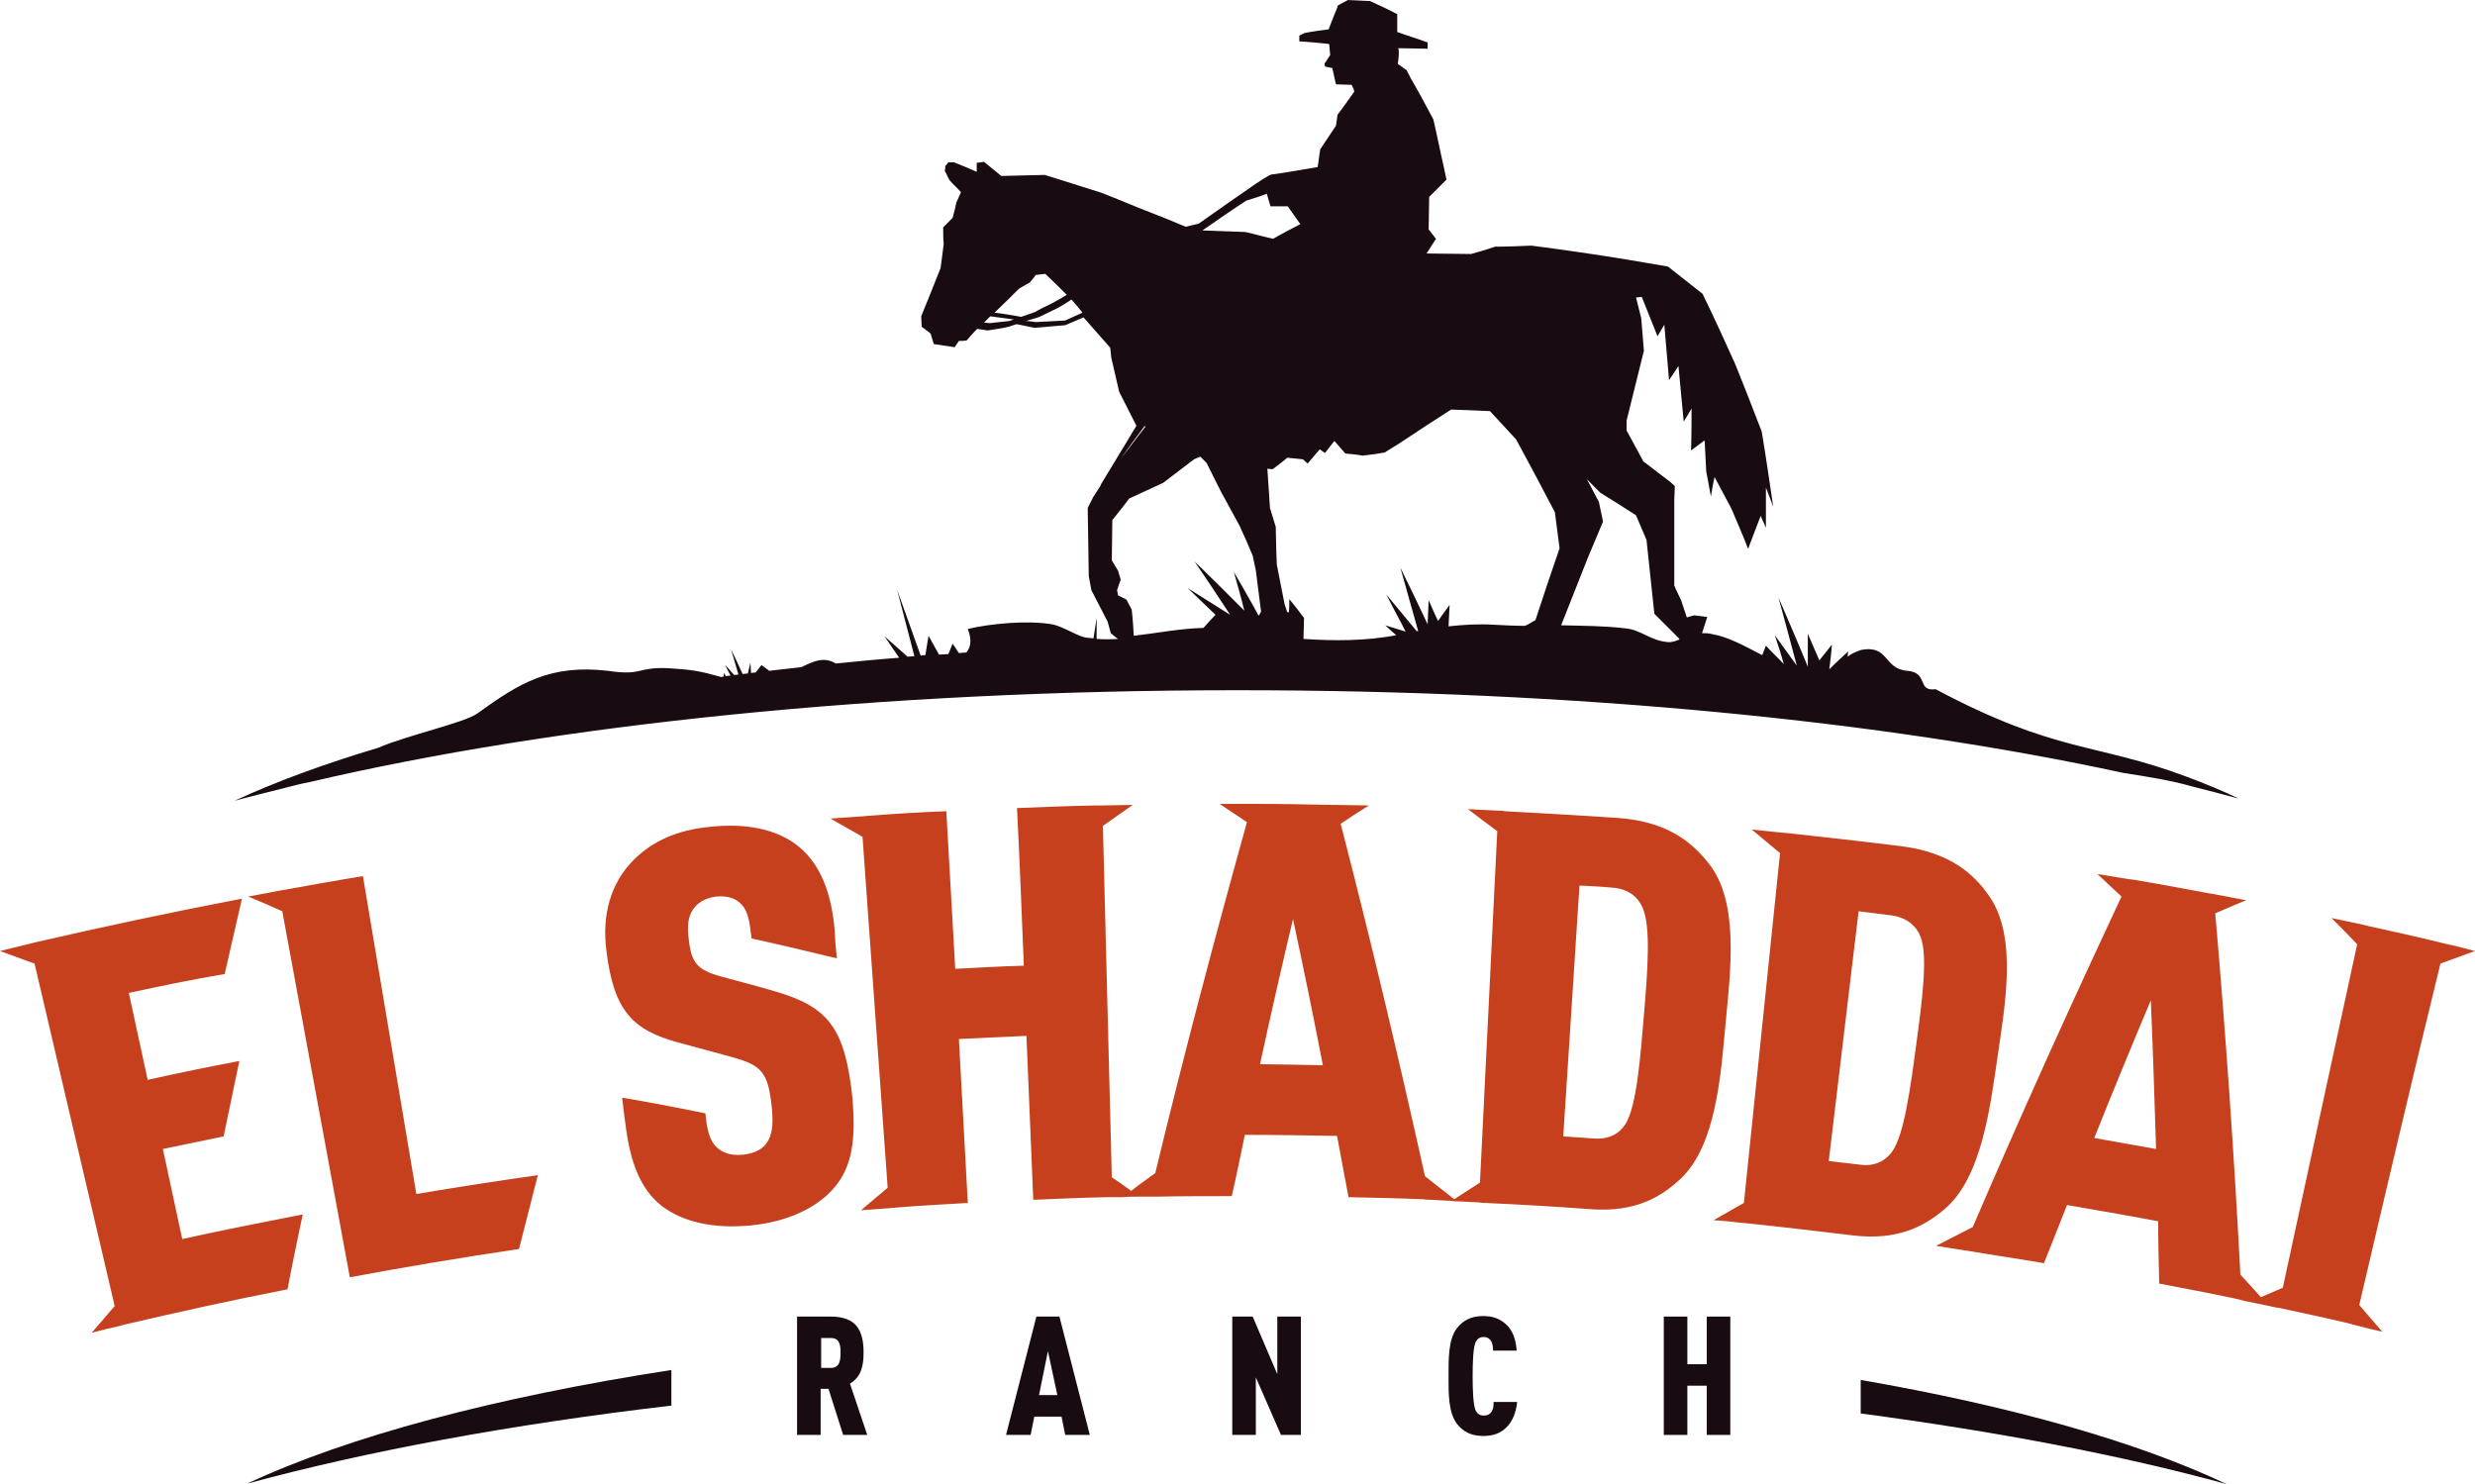
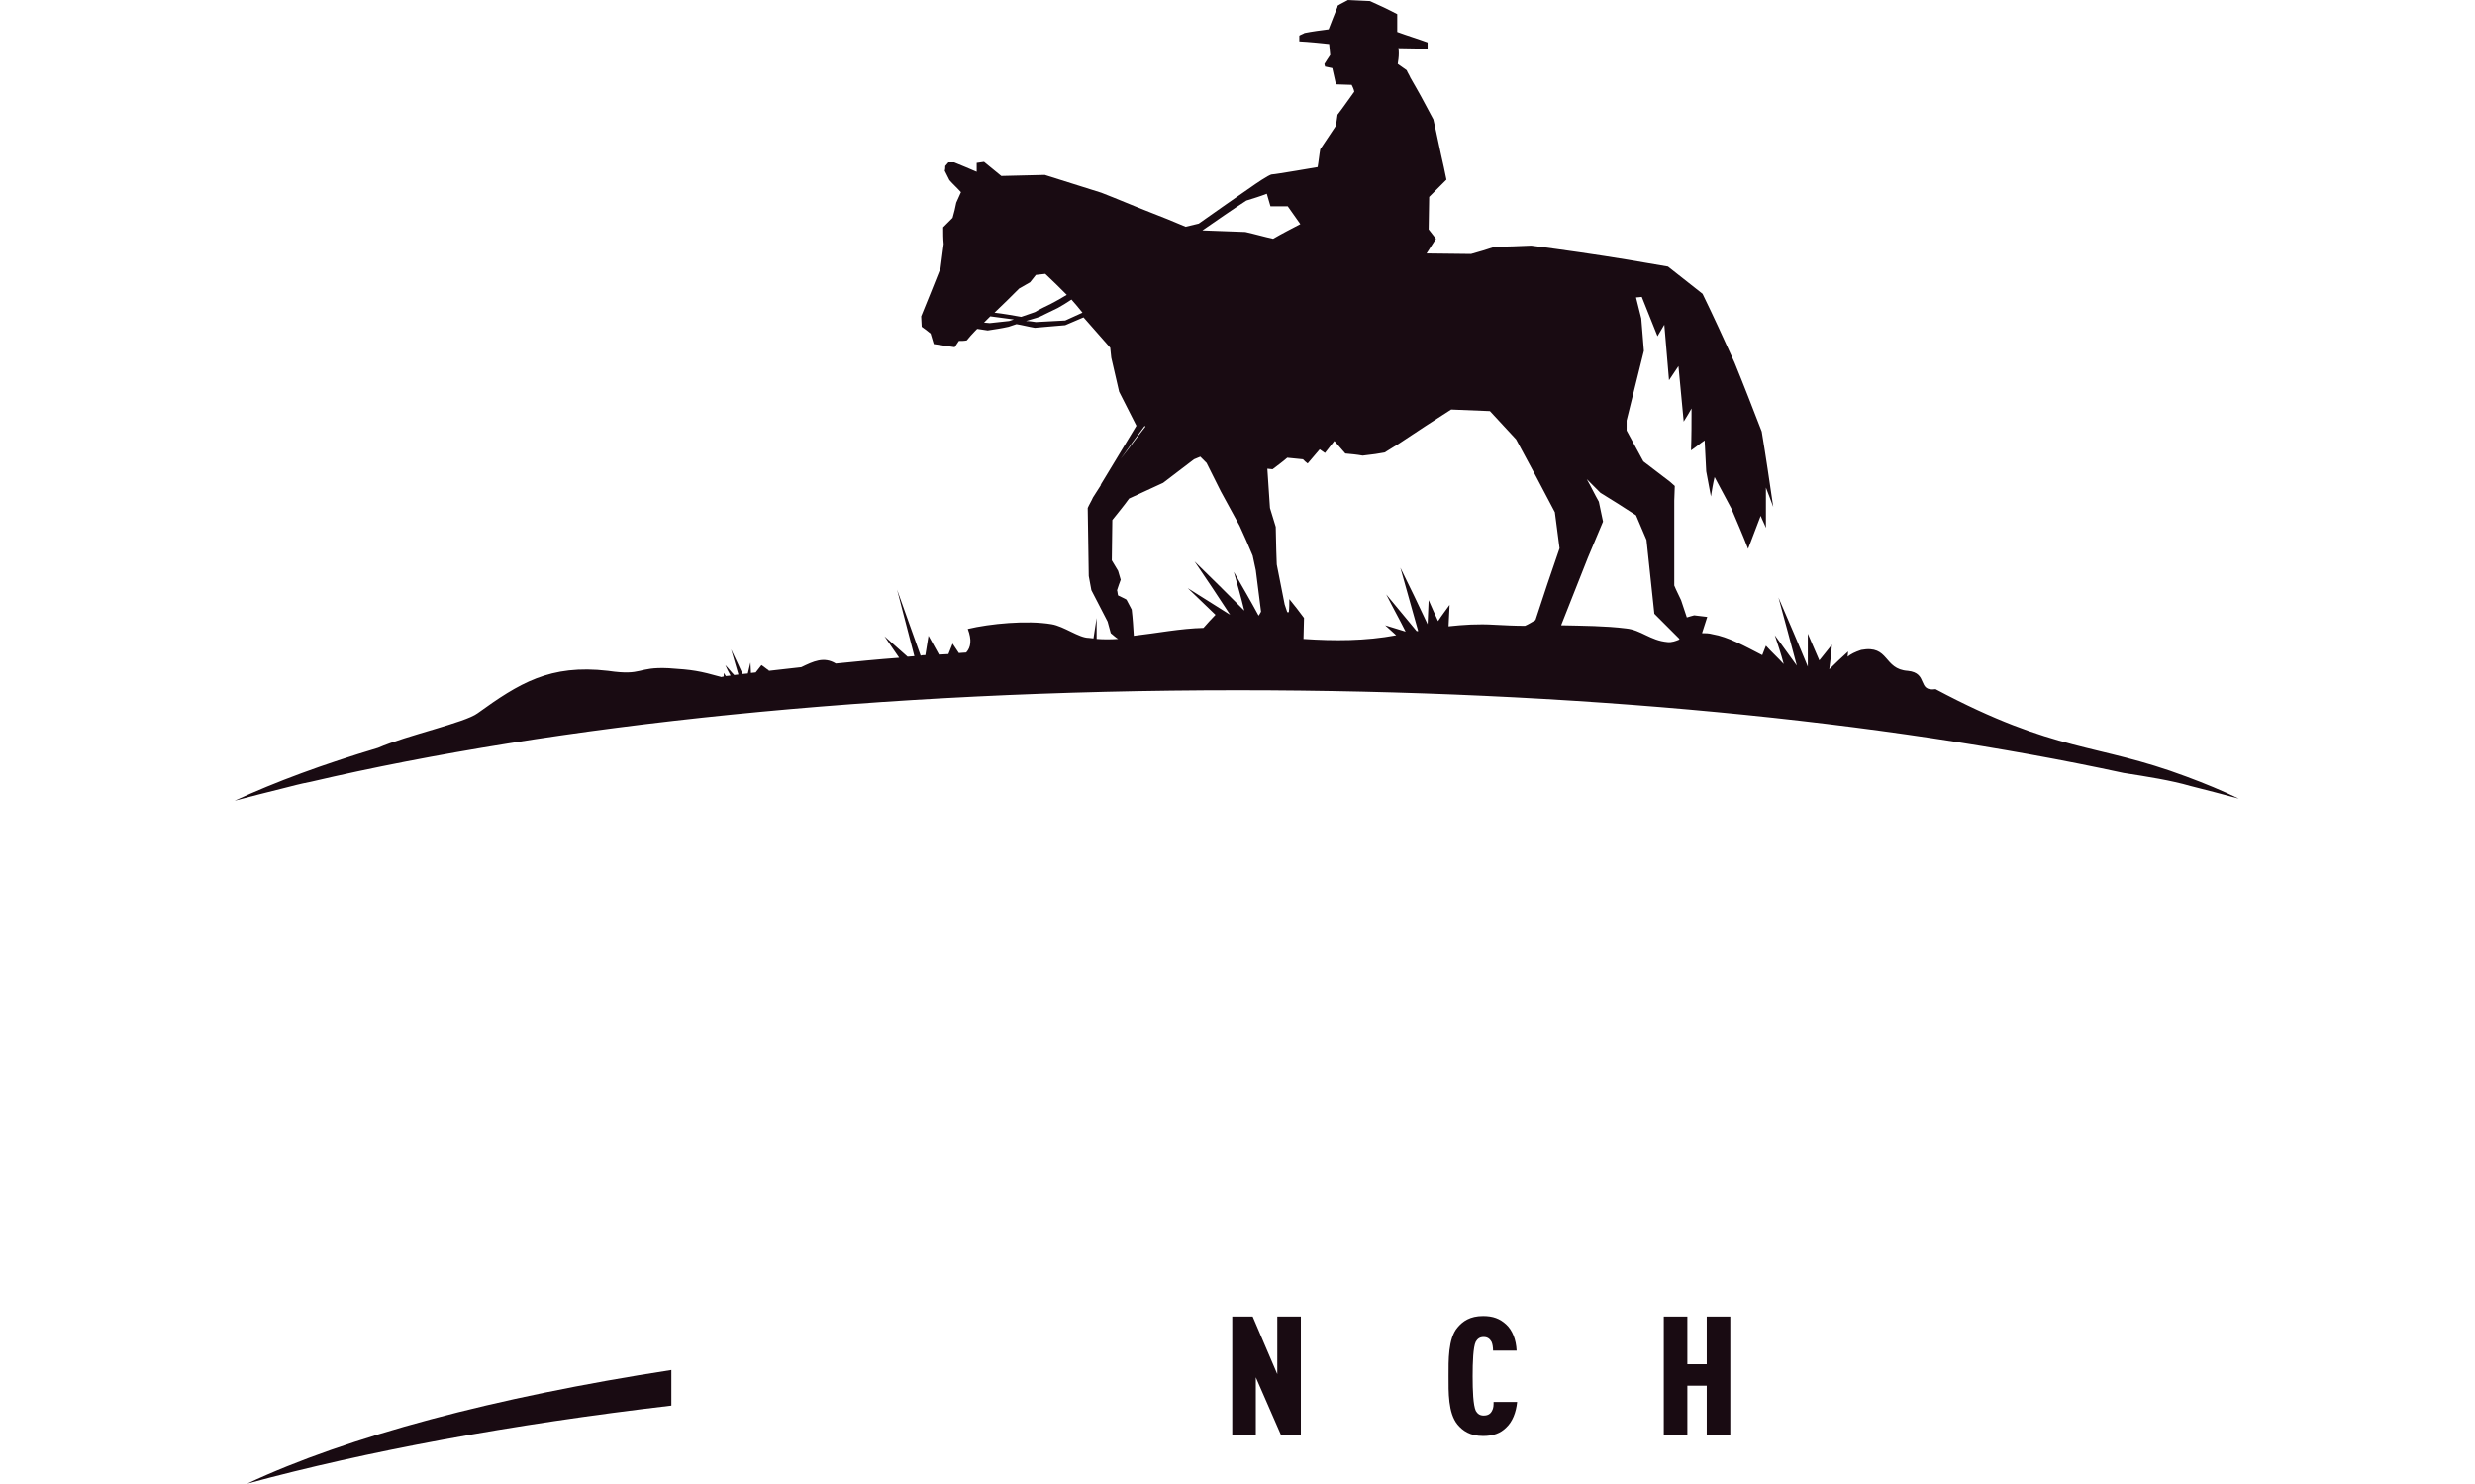
<svg xmlns="http://www.w3.org/2000/svg" version="1.1" id="Layer_1" x="0px" y="0px" viewBox="0 0 472.6 283.4" enable-background="new 0 0 472.6 283.4" xml:space="preserve">
  <g>
    <path fill="#190B12" d="M418.3,150.1c3.2,0.8,6.2,1.6,9.2,2.4c-3.1-1.5-6.5-2.9-10-4.2c-17.3-6.5-24.8-4.4-47.9-16.7   c-3.6,0.5-1.3-3.1-5.3-3.5c-4.7-0.3-3.5-5-8.9-4c-1.2,0.4-2,0.8-2.6,1.3c0-0.3,0.1-0.7,0.1-1c-1.2,1.1-2.4,2.2-3.6,3.4   c0.2-1.6,0.4-3.1,0.5-4.7c-0.8,1-1.6,2-2.4,3c-0.7-1.7-1.5-3.4-2.2-5.1c0,2.1,0,4.2,0,6.3c-1.8-4.4-3.7-8.8-5.6-13.2   c1.2,4.3,2.3,8.6,3.5,13c-1.4-1.9-2.8-3.9-4.2-5.8c0.6,1.8,1.2,3.6,1.7,5.5c-1.1-1.2-2.3-2.3-3.4-3.5c-0.2,0.6-0.5,1.2-0.7,1.8   c-3.3-1.7-6.5-3.5-9.5-4c-0.7-0.2-1.4-0.2-2-0.2c0.3-1,0.7-2.1,1-3.1c-0.8-0.1-1.6-0.2-2.5-0.3c-0.5,0.1-1,0.3-1.4,0.4   c-0.4-1.1-0.7-2.2-1.1-3.3c-0.4-0.9-0.9-1.8-1.3-2.8c0-5.4,0-10.8,0-16.2c0-0.9,0.1-1.8,0.1-2.8c-0.3-0.3-0.6-0.5-0.9-0.8   c-1.7-1.3-3.4-2.6-5.1-3.9c-1.1-2-2.1-3.9-3.2-5.9c0-0.6,0-1.3,0-1.9c1.1-4.4,2.2-8.9,3.3-13.3c-0.2-2.1-0.3-4.2-0.5-6.2   c-0.3-1.3-0.7-2.7-1-4c0.4,0,0.8-0.1,1.1-0.1c1,2.5,2,5,3,7.5c0.4-0.7,0.9-1.5,1.3-2.2c0.3,3.5,0.6,7,0.9,10.6   c0.6-0.9,1.2-1.8,1.8-2.7c0.3,3.5,0.7,7.1,1,10.6c0.5-0.8,1-1.6,1.5-2.5c0,2.7,0,5.3-0.1,8c0.9-0.6,1.7-1.3,2.6-1.9   c0.1,2,0.2,3.9,0.3,5.9c0.3,1.6,0.6,3.2,0.9,4.8c0.2-1.2,0.4-2.5,0.7-3.7c1.1,2,2.1,4,3.2,6c1.1,2.6,2.2,5.1,3.2,7.7   c0.8-2.1,1.6-4.2,2.4-6.3c0.3,0.8,0.7,1.5,1,2.3c0-2.6,0-5.2,0-7.7c0.5,1.2,0.9,2.4,1.4,3.7c-0.7-4.8-1.4-9.6-2.2-14.4   c-1.7-4.4-3.4-8.8-5.2-13.2c-2-4.4-4-8.8-6.1-13.1c-2.2-1.7-4.4-3.5-6.6-5.2c-2.5-0.4-5.1-0.9-7.6-1.3c-6.1-1-12.3-1.9-18.5-2.7   c-2.3,0.1-4.6,0.2-6.9,0.2c-1.5,0.5-3.1,1-4.6,1.4c-2.8,0-5.6-0.1-8.5-0.1c0.6-0.9,1.2-1.9,1.8-2.8c-0.5-0.6-0.9-1.2-1.4-1.8   c0-2.1,0.1-4.2,0.1-6.2c1.1-1.1,2.2-2.2,3.3-3.3c-0.2-0.8-0.3-1.6-0.5-2.4c-0.7-3-1.3-6.1-2-9.1c-1.1-2-2.1-4-3.2-5.9   c-0.4-0.7-0.8-1.4-1.2-2.1c-0.2-0.5-0.5-0.9-0.7-1.4c-0.6-0.4-1.1-0.8-1.7-1.2c0.1-0.7,0.2-1.3,0.2-2c0-0.3,0-0.7-0.1-1   c1.9,0,3.8,0.1,5.6,0.1c0-0.4,0-0.8,0-1.2c-1.9-0.7-3.9-1.3-5.8-2c0-1.1,0-2.2,0-3.4c-1.7-0.9-3.4-1.7-5.2-2.5   c-1.4-0.1-2.8-0.1-4.2-0.2c-0.7,0.4-1.4,0.7-2,1.1c0,0,0,0,0,0.1l0,0c0,0,0,0,0,0.1c-0.6,1.4-1.1,2.8-1.7,4.3   c-1.5,0.2-3.1,0.4-4.6,0.7c-0.3,0.2-0.7,0.3-1,0.5c0,0.4,0,0.7,0,1.1c1.9,0.1,3.8,0.3,5.7,0.5c0.1,0.7,0.1,1.4,0.2,2.1   c-0.4,0.6-0.8,1.2-1.1,1.7c0,0.2,0.1,0.3,0.1,0.5c0.5,0.1,0.9,0.2,1.4,0.3c0.2,1,0.5,2.1,0.7,3.1c1,0,2,0.1,3,0.1   c0.2,0.4,0.4,0.8,0.5,1.3c-1.1,1.5-2.1,3-3.2,4.4c-0.1,0.7-0.2,1.4-0.3,2.1c-1,1.5-2,3-3,4.5c-0.2,1.1-0.3,2.3-0.5,3.4   c0,0-8.1,1.4-8.7,1.4c-0.6,0-3.7,2.2-3.7,2.2c-3.5,2.4-6.9,4.8-10.3,7.2c-0.8,0.2-1.6,0.4-2.5,0.6c-2.3-1-4.6-1.9-6.9-2.8   c-3.1-1.2-6.1-2.5-9.2-3.7c-3.6-1.1-7.2-2.3-10.8-3.4c-2.8,0.1-5.6,0.1-8.3,0.2c-1.1-0.9-2.2-1.8-3.3-2.7c-0.5,0.1-0.9,0.1-1.4,0.2   c0,0.6,0,1.2,0,1.7c-1.4-0.6-2.8-1.2-4.3-1.8c-0.4,0-0.7,0-1.1,0c-0.2,0.2-0.4,0.5-0.6,0.7c0,0.3,0,0.6-0.1,0.9   c0.3,0.6,0.6,1.2,0.9,1.8c0.7,0.8,1.5,1.5,2.2,2.3c-0.3,0.7-0.6,1.3-0.9,2c-0.2,1-0.4,1.9-0.7,2.9c-0.6,0.6-1.2,1.2-1.8,1.8   c0,1.1,0,2.2,0.1,3.2c-0.2,1.5-0.4,3-0.6,4.6c-1.2,3.1-2.5,6.2-3.7,9.2c0,0.7,0.1,1.4,0.1,2c0.6,0.4,1.2,0.9,1.7,1.3   c0.2,0.7,0.4,1.3,0.6,2c1.3,0.2,2.7,0.4,4,0.6c0.3-0.4,0.5-0.8,0.8-1.2c0.5,0,1,0,1.5-0.1c0.5-0.6,1-1.2,1.6-1.8   c0.1-0.1,0.3-0.3,0.4-0.4c0.7,0.1,1.3,0.2,2,0.3c1.3-0.2,2.7-0.4,4-0.7c0.5-0.2,1-0.3,1.5-0.5c1.2,0.2,2.3,0.5,3.5,0.7   c1.9-0.2,3.8-0.3,5.8-0.5c1.2-0.5,2.3-1,3.5-1.5c1.7,1.9,3.4,3.9,5.1,5.8c0.1,0.6,0.1,1.3,0.2,1.9c0.5,2.2,1,4.3,1.5,6.5   c1.1,2.2,2.2,4.3,3.3,6.5c-2.3,3.8-4.6,7.6-6.9,11.4c0.1-0.1,0.1-0.1,0.2-0.2c-0.5,0.8-1.1,1.7-1.6,2.5c-0.3,0.7-0.7,1.3-1,2   c0.1,4.3,0.1,8.6,0.2,13c0.2,0.9,0.3,1.8,0.5,2.7c1,2,2.1,4,3.1,6c0.2,0.7,0.4,1.4,0.6,2.2c0.5,0.4,0.9,0.8,1.4,1.1   c-1.4,0.1-2.8,0.1-4.1,0c0-1.3,0-2.6,0-4c-0.2,1.3-0.4,2.6-0.6,3.9c-0.3,0-0.6-0.1-0.9-0.1c-1.9,0-4.7-2.2-7.1-2.6   c-4.7-0.8-11.8-0.1-16,0.9c0.8,2.1,0.6,3.5-0.3,4.5c-0.5,0-1,0.1-1.4,0.1c-0.4-0.6-0.8-1.2-1.2-1.8c-0.3,0.7-0.5,1.3-0.8,2   c-0.6,0-1.2,0.1-1.8,0.1c-0.7-1.2-1.3-2.4-2-3.6c-0.2,1.2-0.4,2.5-0.6,3.7c-0.3,0-0.6,0-0.9,0.1c-1.5-4.2-3-8.4-4.5-12.6   c1.1,4.2,2.2,8.5,3.3,12.7c-0.4,0-0.9,0.1-1.3,0.1c-1.5-1.3-2.9-2.6-4.4-3.9c0.9,1.3,1.8,2.7,2.8,4.1c-4.1,0.3-8.1,0.7-12.1,1.1   c-2.3-1.4-4.3-0.4-6.6,0.7c-2.1,0.2-4.1,0.5-6.2,0.7V128c-0.5-0.3-0.9-0.7-1.4-1c-0.4,0.5-0.7,0.9-1.1,1.4c-0.3,0-0.6,0.1-0.9,0.1   c0-0.7-0.1-1.3-0.1-2c-0.2,0.7-0.3,1.4-0.5,2.1c-0.3,0-0.7,0.1-1,0.1c-0.7-1.6-1.5-3.2-2.2-4.7c0.5,1.6,0.9,3.2,1.4,4.8   c-0.3,0-0.6,0.1-0.8,0.1c-0.6-0.6-1.1-1.3-1.7-1.9c0.3,0.7,0.6,1.3,1,2c-0.3,0-0.6,0.1-0.9,0.1c-0.1-0.2-0.3-0.4-0.4-0.6   c0,0.2,0,0.4,0,0.7c-0.1,0-0.3,0-0.4,0.1c-4.3-1.2-5.5-1.4-10.1-1.7c-6.2-0.3-4.8,1.5-11.6,0.5c-11.1-1.3-17,2.4-24.9,8.1   c-2.4,1.8-13.5,4.2-19,6.6c-10.4,3.1-19.6,6.5-27.4,10.1c3-0.8,6.2-1.6,9.4-2.4c1.6-0.4,3-0.8,5.1-1.2   c46.6-10.9,108.7-17.5,177-17.5c64.5,0,123.5,5.9,169.2,15.8C410,148.3,414.5,149,418.3,150.1z M192.7,61.3   c-1.2,0.1-2.5,0.3-3.7,0.4c-0.4,0-0.7-0.1-1.1-0.1c0.4-0.4,0.8-0.8,1.2-1.2c1.5,0.2,3,0.4,4.5,0.6C193.3,61.1,193,61.2,192.7,61.3z    M189.9,59.7c1.6-1.5,3.2-3.1,4.7-4.6c0.7-0.4,1.4-0.8,2.1-1.2c0.4-0.5,0.7-0.9,1.1-1.4c0.6-0.1,1.2-0.1,1.8-0.2   c1.4,1.3,2.8,2.7,4.1,4c-1,0.6-2,1.2-3,1.7s-2.1,1-3.1,1.6c-0.9,0.3-1.7,0.6-2.6,0.9C193.3,60.2,191.6,59.9,189.9,59.7z    M203.4,61.2c-1.9,0.1-3.7,0.2-5.6,0.3c-0.6-0.1-1.3-0.2-1.9-0.2c0.9-0.3,1.8-0.5,2.6-0.8c1.2-0.6,2.3-1.1,3.5-1.7   c0.9-0.5,1.7-1,2.6-1.6c0.7,0.8,1.4,1.6,2.1,2.5C205.6,60.2,204.5,60.7,203.4,61.2z M298.1,119.4c1.7-4.3,3.4-8.6,5.1-12.9   c1-2.3,1.9-4.6,2.9-6.9c-0.3-1.3-0.5-2.5-0.8-3.8l0,0c-0.8-1.4-1.5-2.9-2.3-4.3c0.9,0.9,1.7,1.7,2.6,2.6c2.3,1.4,4.5,2.8,6.8,4.3   c0.7,1.6,1.3,3.1,2,4.7c0.5,4.7,1,9.4,1.5,14.1c1.6,1.6,3.1,3.1,4.7,4.7c0,0.1,0.1,0.1,0.1,0.2c-0.7,0.3-1.5,0.6-2.3,0.5   c-3.3-0.3-5-2.3-7.9-2.6C306.5,119.5,302.3,119.5,298.1,119.4C298.1,119.5,298.1,119.4,298.1,119.4z M249.7,88.5   c0.8-0.9,1.5-1.8,2.3-2.7c0.3,0.2,0.7,0.5,1,0.7c0.6-0.8,1.2-1.5,1.8-2.3c0.7,0.8,1.4,1.6,2.1,2.4c1.1,0.1,2.2,0.2,3.3,0.4   c0.8-0.1,1.6-0.2,2.4-0.3c0.6-0.1,1.2-0.2,1.8-0.3c1-0.6,1.9-1.2,2.9-1.8c3.3-2.2,6.5-4.3,9.8-6.4c2.5,0.1,4.9,0.2,7.4,0.3   c1.7,1.8,3.3,3.6,5,5.4c2.5,4.6,5,9.3,7.4,13.9c0.3,2.3,0.6,4.6,0.9,6.9c-1.6,4.6-3.1,9.1-4.6,13.7c-0.7,0.4-1.3,0.8-2,1.1   c-1.9,0-3.9-0.1-5.8-0.2c-3.2-0.2-6,0-8.8,0.3c0.1-1.4,0.1-2.7,0.2-4.1c-0.7,1-1.5,2-2.2,3.1c-0.6-1.3-1.2-2.6-1.8-4   c-0.1,1.5-0.1,3.1-0.2,4.6c-1.7-3.6-3.4-7.2-5.2-10.8c1.1,4,2.3,8.1,3.4,12.1c-0.1,0-0.2,0-0.3,0c-1.9-2.3-3.9-4.7-5.8-7   c1.2,2.4,2.5,4.7,3.7,7.1c-1.3-0.4-2.6-0.8-3.9-1.2c0.7,0.6,1.4,1.3,2.1,1.9c-5.9,1.1-11.8,1.1-17.7,0.7c0-1.3,0.1-2.7,0.1-4   c-0.9-1.2-1.8-2.4-2.8-3.6c0,0.8,0,1.7-0.1,2.5c-0.1,0-0.2,0-0.3,0c-0.2-0.5-0.3-1-0.5-1.5c-0.5-2.5-1-5.1-1.5-7.6   c0-0.9-0.1-1.8-0.1-2.8c0-1.5-0.1-2.9-0.1-4.4c-0.4-1.2-0.7-2.4-1.1-3.6c-0.2-2.5-0.3-5-0.5-7.5c0.3,0,0.7,0.1,1,0.1   c0.9-0.7,1.9-1.4,2.8-2.2c1,0.1,2,0.2,3,0.3C249.1,88,249.4,88.3,249.7,88.5z M238,38.3c1.3-0.4,2.6-0.8,3.9-1.3   c0.2,0.8,0.5,1.6,0.7,2.4c1.1,0,2.2,0,3.3,0c0.8,1.1,1.6,2.3,2.4,3.4c-1.7,0.9-3.5,1.8-5.2,2.8c-1.8-0.4-3.5-0.9-5.3-1.3   c-2.7-0.1-5.5-0.2-8.2-0.3C232.5,42,235.2,40.1,238,38.3z M218.6,81.3c0,0.1,0.1,0.1,0.1,0.2c-1.6,2-3.1,4.1-4.7,6.1   C215.5,85.5,217,83.4,218.6,81.3z M213.5,113.7c-0.1-0.3-0.1-0.7-0.2-1c0.2-0.7,0.5-1.4,0.7-2c-0.2-0.6-0.3-1.1-0.5-1.7   c-0.4-0.7-0.8-1.3-1.2-2c0-2.6,0.1-5.2,0.1-7.7c1.1-1.4,2.2-2.7,3.2-4.1c2.2-1,4.3-2,6.5-3c2-1.5,3.9-3,5.9-4.5   c0.4-0.2,0.8-0.3,1.2-0.5c0.4,0.4,0.8,0.8,1.2,1.2c0.9,1.8,1.8,3.6,2.7,5.4c1.2,2.2,2.4,4.4,3.6,6.6c0.9,1.9,1.7,3.8,2.5,5.7   c0.2,0.9,0.4,1.9,0.6,2.8c0.3,2.6,0.7,5.3,1,7.9c-0.1,0.2-0.3,0.5-0.4,0.7c0,0,0,0-0.1,0c-1.5-2.8-3.1-5.5-4.7-8.3   c0.7,2.5,1.4,4.9,2,7.4c-3.1-3.1-6.3-6.3-9.5-9.4c2.3,3.4,4.6,6.8,6.8,10.2c-2.7-1.7-5.4-3.4-8.1-5.1c1.8,1.7,3.5,3.4,5.3,5.1   c-0.8,0.8-1.5,1.6-2.3,2.5c-4.4,0.1-8.9,1-13.3,1.5c-0.1-1.7-0.2-3.3-0.4-5c-0.3-0.6-0.7-1.3-1-1.9   C214.8,114.3,214.1,114,213.5,113.7z" />
    <g>
-       <path fill="#190B12" d="M355.3,263.5v6.4c26.3,3.5,49.9,8,69.9,13.5C408.1,275.3,384.1,268.5,355.3,263.5z" />
      <path fill="#190B12" d="M128.2,261.6c-33.7,5.2-61.8,12.7-81,21.7c22.8-6.2,50.3-11.3,81-14.9V261.6z" />
    </g>
    <g>
-       <path fill="#190B12" d="M161,274l-2.8-8.8h-1.5v8.8h-4.5v-22.6h6.4c4.9,0,6.3,2.6,6.3,6.9c0,2.4-0.4,4.6-2.6,5.9l3.3,9.8H161z     M158.7,255.5h-1.9v5.7h1.9c1.7,0,1.8-1.6,1.8-2.9S160.4,255.5,158.7,255.5z" />
-       <path fill="#190B12" d="M203.4,274l-0.7-3.5h-5.2l-0.7,3.5h-4.7l5.8-22.6h4.4l5.8,22.6H203.4z M200.1,258l-1.7,8.4h3.5L200.1,258z    " />
      <path fill="#190B12" d="M244.6,274l-4.8-11v11h-4.5v-22.6h3.9l4.7,11v-11h4.5V274H244.6z" />
      <path fill="#190B12" d="M287.6,272.6c-1.1,1.1-2.5,1.6-4.4,1.6c-2.5,0-3.9-1-4.9-2.2c-1.8-2.2-1.7-6.2-1.7-9.2s-0.1-7.2,1.7-9.3    c1-1.2,2.4-2.2,4.9-2.2c1.9,0,3.2,0.5,4.4,1.6s1.9,2.9,2,5h-4.5c0-0.6-0.1-1.3-0.3-1.7c-0.3-0.5-0.7-0.9-1.5-0.9s-1.2,0.4-1.5,0.9    c-0.5,1-0.6,3.9-0.6,6.6s0.1,5.5,0.6,6.6c0.3,0.5,0.7,0.9,1.5,0.9s1.3-0.3,1.6-0.9c0.3-0.5,0.3-1.1,0.3-1.7h4.5    C289.5,269.7,288.8,271.5,287.6,272.6z" />
      <path fill="#190B12" d="M325.9,274v-9.4h-3.7v9.4h-4.5v-22.6h4.5v9.1h3.7v-9.1h4.5V274H325.9z" />
    </g>
  </g>
-   <path fill="#C6401D" d="M24.6,189.6c1.2,5.5,2.4,11,3.6,16.6c5.8-1.3,11.7-2.5,17.5-3.6c-1,4.8-2,9.6-3,14.4  c-3.9,0.8-7.8,1.6-11.6,2.4c1.2,5.7,2.5,11.5,3.7,17.2c7.7-1.7,15.3-3.2,23-4.7c-1,4.8-2,9.5-2.9,14.3c-10.3,2-20.7,4.3-31,6.7  c-0.4,0.1-0.7,0.2-1.1,0.3c-1.8,0.4-3.5,0.8-5.3,1.3c1.5-1.7,2.9-3.4,4.4-5.1c-5.1-21.8-10.2-43.6-15.3-65.4  c-2.2-0.8-4.4-1.6-6.6-2.4c1.9-0.5,3.8-0.9,5.7-1.4c0.4-0.1,0.8-0.2,1.2-0.3c13.1-3,26.2-5.8,39.3-8.3c-1.1,4.8-2.2,9.6-3.3,14.4  C36.8,187,30.7,188.3,24.6,189.6z M69.3,167.3c-5,0.8-9.9,1.7-14.9,2.6c-0.4,0.1-0.8,0.1-1.2,0.2c-1.9,0.4-3.8,0.7-5.8,1.1  c2.2,0.9,4.3,1.8,6.5,2.8c4.3,23.3,8.6,46.6,12.9,69.9c10.7-2,21.5-3.8,32.3-5.4c1.2-4.7,2.4-9.4,3.6-14.1  c-7.7,1.1-15.5,2.3-23.2,3.6C76.1,207.7,72.7,187.5,69.3,167.3z M148,189.3c-3.4-1-6.8-1.9-10.2-2.8c-4.7-1.3-5.8-2.6-6.3-7.3  c-0.3-2.5-0.1-4.1,0.8-5.5c0.8-1.2,2.2-2.2,4.4-2.5c2.4-0.2,3.8,0.4,4.8,1.4c1.5,1.5,1.7,4,2,6.6c5.5,1.2,10.9,2.5,16.3,3.8  c-0.1-1-0.2-2.1-0.3-3.1c0-0.7-0.1-1.4-0.1-2c-0.6-7.6-2.9-13.4-7.6-16.8c-3.8-2.7-9.2-4-16.4-3.2c-6.2,0.6-10.9,2.8-14.4,6.3  c-4.4,4.4-6.1,10.5-5.2,17.4c1.4,11.6,5.2,15.1,13.5,17.4c3.4,0.9,6.9,1.9,10.3,2.8c5.8,1.6,7.1,2.8,7.8,9.9c0.3,3,0,5.1-0.9,6.4  c-0.8,1.3-2.3,2.1-4.6,2.4c-2.4,0.2-3.9-0.4-4.9-1.3c-1.6-1.4-2-3.6-2.3-6.6c-5.3-1.1-10.6-2.1-15.9-3c0.1,1.1,0.3,2.3,0.4,3.4  c0.1,0.5,0.1,0.9,0.2,1.4c0.9,7.6,2.9,12.7,7,15.9c3.8,2.9,9.5,4.4,16.9,3.7c7.3-0.7,12.8-3.5,15.9-7.1c3.6-4.1,4.2-9.4,3.6-17  C161.4,196.4,158.3,192.3,148,189.3z M329.5,195.4c-0.9,9.8-1.8,23.2-8.5,29.6c-3.8,3.6-8.7,6.5-17.2,5.9  c-6.7-0.5-13.5-0.9-20.2-1.2c-0.4,0-0.7,0-1.1-0.1c-1.4-0.1-2.7-0.1-4.1-0.2c-0.4,0-0.9,0-1.3-0.1c-1.3-0.1-2.6-0.1-3.9-0.2  c-0.4,0-0.9,0-1.3-0.1c-4.8-0.2-9.6-0.3-14.4-0.4c-0.7-3.9-1.5-7.8-2.2-11.7c-5.9-0.1-11.7-0.2-17.6-0.2c-0.8,3.9-1.6,7.8-2.5,11.7  c-4.8,0-9.6,0-14.4,0.1c-0.4,0-0.9,0-1.3,0c-0.6,0-1.1,0-1.7,0c-1.2,0-2.3,0-3.5,0.1c-0.6,0-1.3,0-1.9,0c-0.4,0-0.7,0-1.1,0  c-4.7,0.1-9.3,0.3-14,0.5c-0.4-10.4-0.9-20.9-1.3-31.3c-4.3,0.2-8.6,0.4-12.9,0.6c0.6,10.4,1.1,20.9,1.7,31.3  c-4.6,0.3-9.3,0.5-13.9,0.9c-0.4,0-0.7,0.1-1.1,0.1c-1.8,0.1-3.6,0.3-5.4,0.4c1.7-1.4,3.4-2.9,5.1-4.3c-1.6-22.3-3.2-44.7-4.8-67  c-2-1.2-4.1-2.3-6.1-3.5c1.9-0.1,3.9-0.3,5.8-0.4c0.4,0,0.8-0.1,1.2-0.1c5-0.4,10-0.7,15.1-0.9c0.6,10,1.1,20,1.7,30.1  c4.4-0.2,8.7-0.5,13.1-0.6c-0.4-10-0.8-20.1-1.3-30.1c5-0.2,10-0.4,15.1-0.5c0.4,0,0.8,0,1.2,0c1.9,0,3.9-0.1,5.8-0.1  c-1.9,1.3-3.8,2.7-5.7,4c0.6,22.4,1.1,44.8,1.7,67.1c1.2,0.8,2.5,1.7,3.7,2.6c1.5-1.2,3.1-2.3,4.6-3.4c5.4-22.4,11.3-44.7,17.5-67  c-1.7-1.2-3.5-2.3-5.2-3.5c2.1,0,4.2,0,6.2,0c0.3,0,0.5,0,0.8,0c4.8,0,9.7,0.1,14.5,0.2c0.2,0,0.5,0,0.7,0c2.1,0,4.2,0.1,6.3,0.1  c-1.8,1.1-3.6,2.3-5.4,3.5c5.8,22.4,11.1,44.8,16.1,67.3c1.9,1.5,3.7,2.9,5.6,4.4c1.6-1.1,3.3-2.1,4.9-3.2  c1.1-22.4,2.2-44.7,3.3-67.1c-1.9-1.4-3.8-2.8-5.6-4.2c1.9,0.1,3.9,0.2,5.8,0.3c0.4,0,0.8,0,1.2,0.1c7.3,0.4,14.5,0.8,21.8,1.3  c9.2,0.7,13.9,4.5,17.2,8.7C332.2,172.3,330.4,185.7,329.5,195.4z M252.6,203.4c-1.8-9.3-3.7-18.6-5.7-27.9  c-2.2,9.2-4.3,18.5-6.3,27.7C244.6,203.3,248.6,203.3,252.6,203.4z M313.9,193.9c0.7-8.3,1.4-17.1-0.3-20.7c-0.9-2-2.8-3.5-5.7-3.7  c-2.1-0.2-4.2-0.3-6.3-0.4c-1,16-2.1,31.9-3.1,47.9c2,0.1,4,0.3,6,0.4c2.8,0.2,4.8-1,5.9-2.8C312.5,211.2,313.2,202.2,313.9,193.9z   M371.3,230.9c-4,3.4-9.1,6-17.5,5c-6.7-0.8-13.4-1.6-20.1-2.3c-0.4,0-0.7-0.1-1.1-0.1c-1.8-0.2-3.6-0.4-5.4-0.5  c1.9-1.1,3.9-2.2,5.8-3.3c2.3-22.3,4.6-44.5,6.9-66.8c-1.8-1.5-3.6-3-5.4-4.5c1.9,0.2,3.9,0.4,5.8,0.6c0.4,0,0.8,0.1,1.2,0.1  c7.3,0.8,14.5,1.6,21.7,2.5c9.1,1.2,13.7,5.2,16.7,9.6c5.4,7.8,2.9,21.1,1.5,30.8C380,211.5,378.4,224.9,371.3,230.9z M365.9,199.5  c1.1-8.2,2.3-17,0.8-20.7c-0.8-2-2.6-3.6-5.5-4c-2.1-0.3-4.2-0.5-6.3-0.8c-1.9,15.9-3.8,31.8-5.7,47.7c2,0.2,4,0.5,6,0.7  c2.8,0.4,4.9-0.8,6.1-2.5C363.6,216.7,364.8,207.7,365.9,199.5z M450.5,249.2c1.5,1.7,2.9,3.4,4.4,5.1c-1.8-0.4-3.5-0.8-5.3-1.3  c-0.4-0.1-0.7-0.2-1.1-0.3c-4.2-1-8.4-1.9-12.6-2.8c-0.4-0.1-0.7-0.2-1.1-0.2c-0.6-0.1-1.3-0.3-1.9-0.4c-1.1-0.2-2.3-0.5-3.4-0.7  c-0.6-0.1-1.1-0.2-1.7-0.4c-0.4-0.1-0.9-0.2-1.3-0.3c-4.7-1-9.5-1.9-14.2-2.8c-0.1-4-0.2-8-0.2-11.9c-5.8-1.1-11.6-2.1-17.4-3.1  c-1.5,3.7-2.9,7.4-4.4,11.1c-4.7-0.8-9.5-1.5-14.2-2.3c-0.4-0.1-0.9-0.1-1.3-0.2c-1.7-0.3-3.4-0.5-5.1-0.8c2.3-1.2,4.7-2.4,7-3.6  c9.1-21.2,18.6-42.2,28.4-63.1c-1.5-1.4-3.1-2.9-4.6-4.3c2.1,0.3,4.1,0.7,6.2,1c0.3,0,0.5,0.1,0.8,0.1c4.8,0.8,9.6,1.7,14.4,2.6  c0.2,0,0.5,0.1,0.7,0.1c2.1,0.4,4.2,0.8,6.3,1.2c-2,0.8-4,1.7-5.9,2.5c2,23,3.6,46,4.8,69c1.3,1.4,2.6,2.8,3.9,4.3  c1.4-0.6,2.8-1.2,4.2-1.8c4.7-21.9,9.5-43.8,14.2-65.6c-1.6-1.7-3.3-3.4-4.9-5c1.9,0.4,3.8,0.8,5.7,1.2c0.4,0.1,0.8,0.2,1.2,0.3  c4.5,1,9.1,2,13.6,3.1c0.4,0.1,0.8,0.2,1.2,0.3c1.9,0.4,3.8,0.9,5.7,1.4c-2.2,0.8-4.4,1.6-6.6,2.4  C460.7,205.6,455.6,227.4,450.5,249.2z M411.7,219.4c-0.3-9.5-0.6-19-1-28.4c-3.7,8.8-7.3,17.5-10.8,26.3  C403.8,218,407.7,218.7,411.7,219.4z" />
</svg>